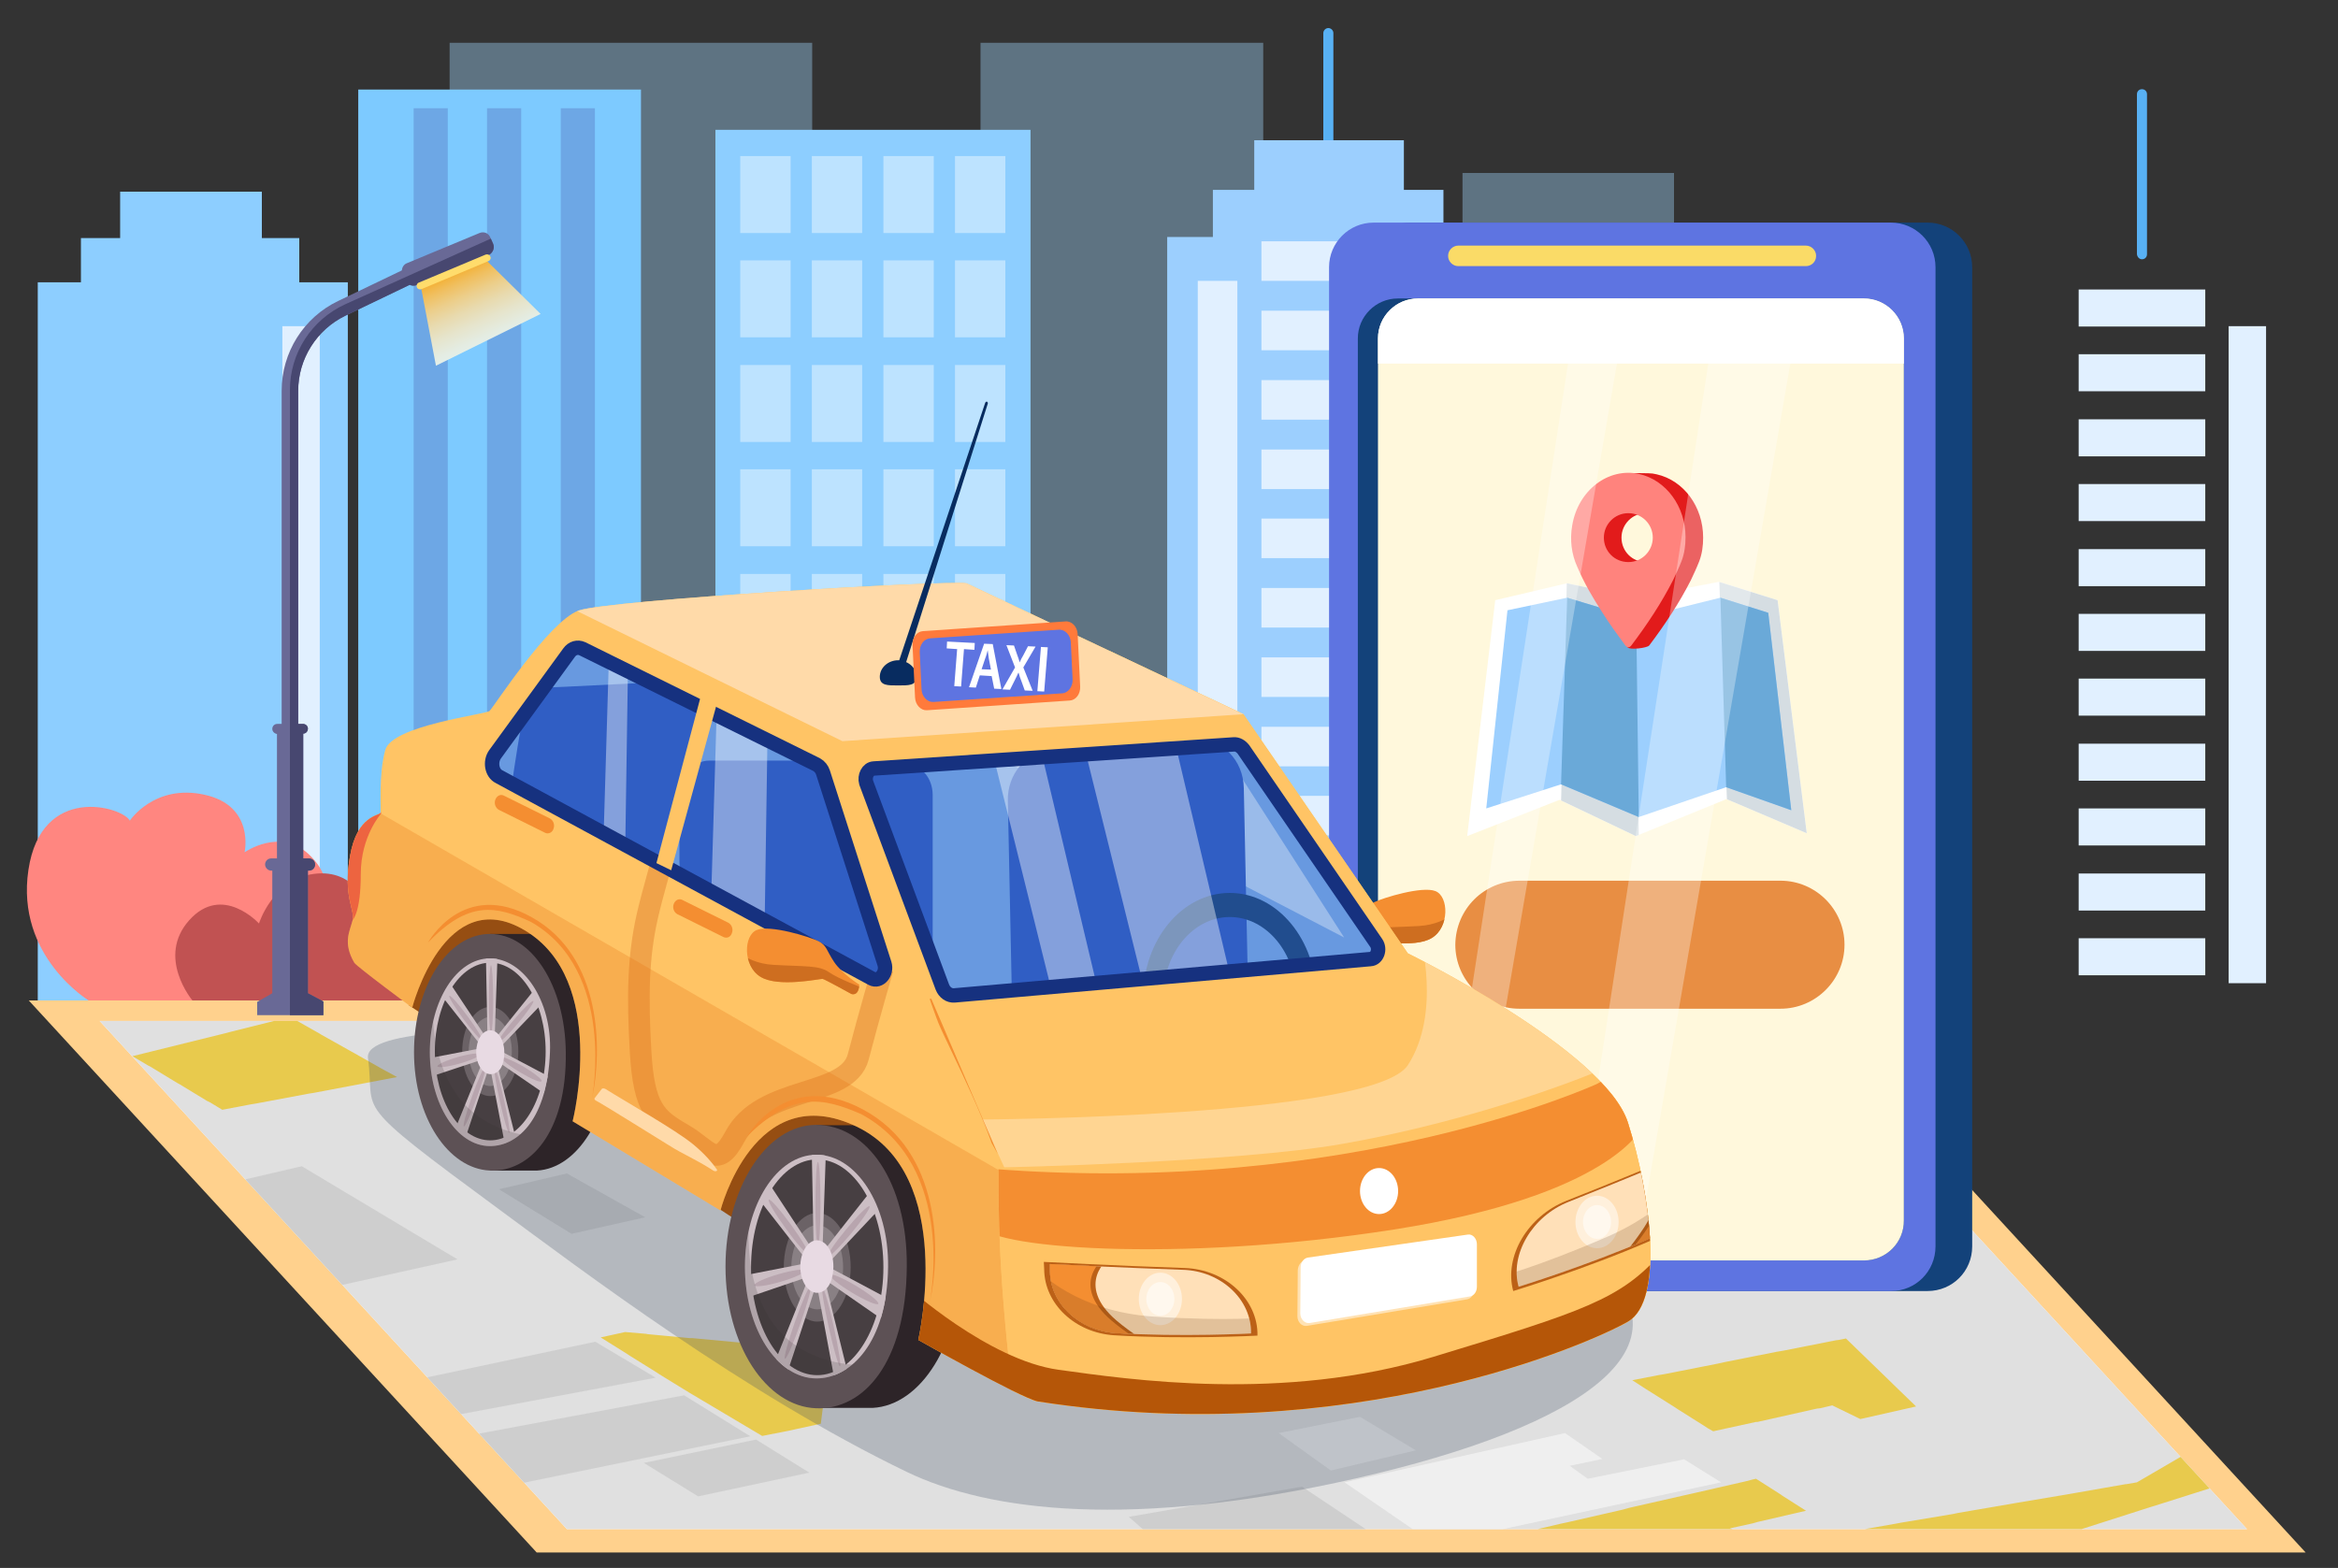
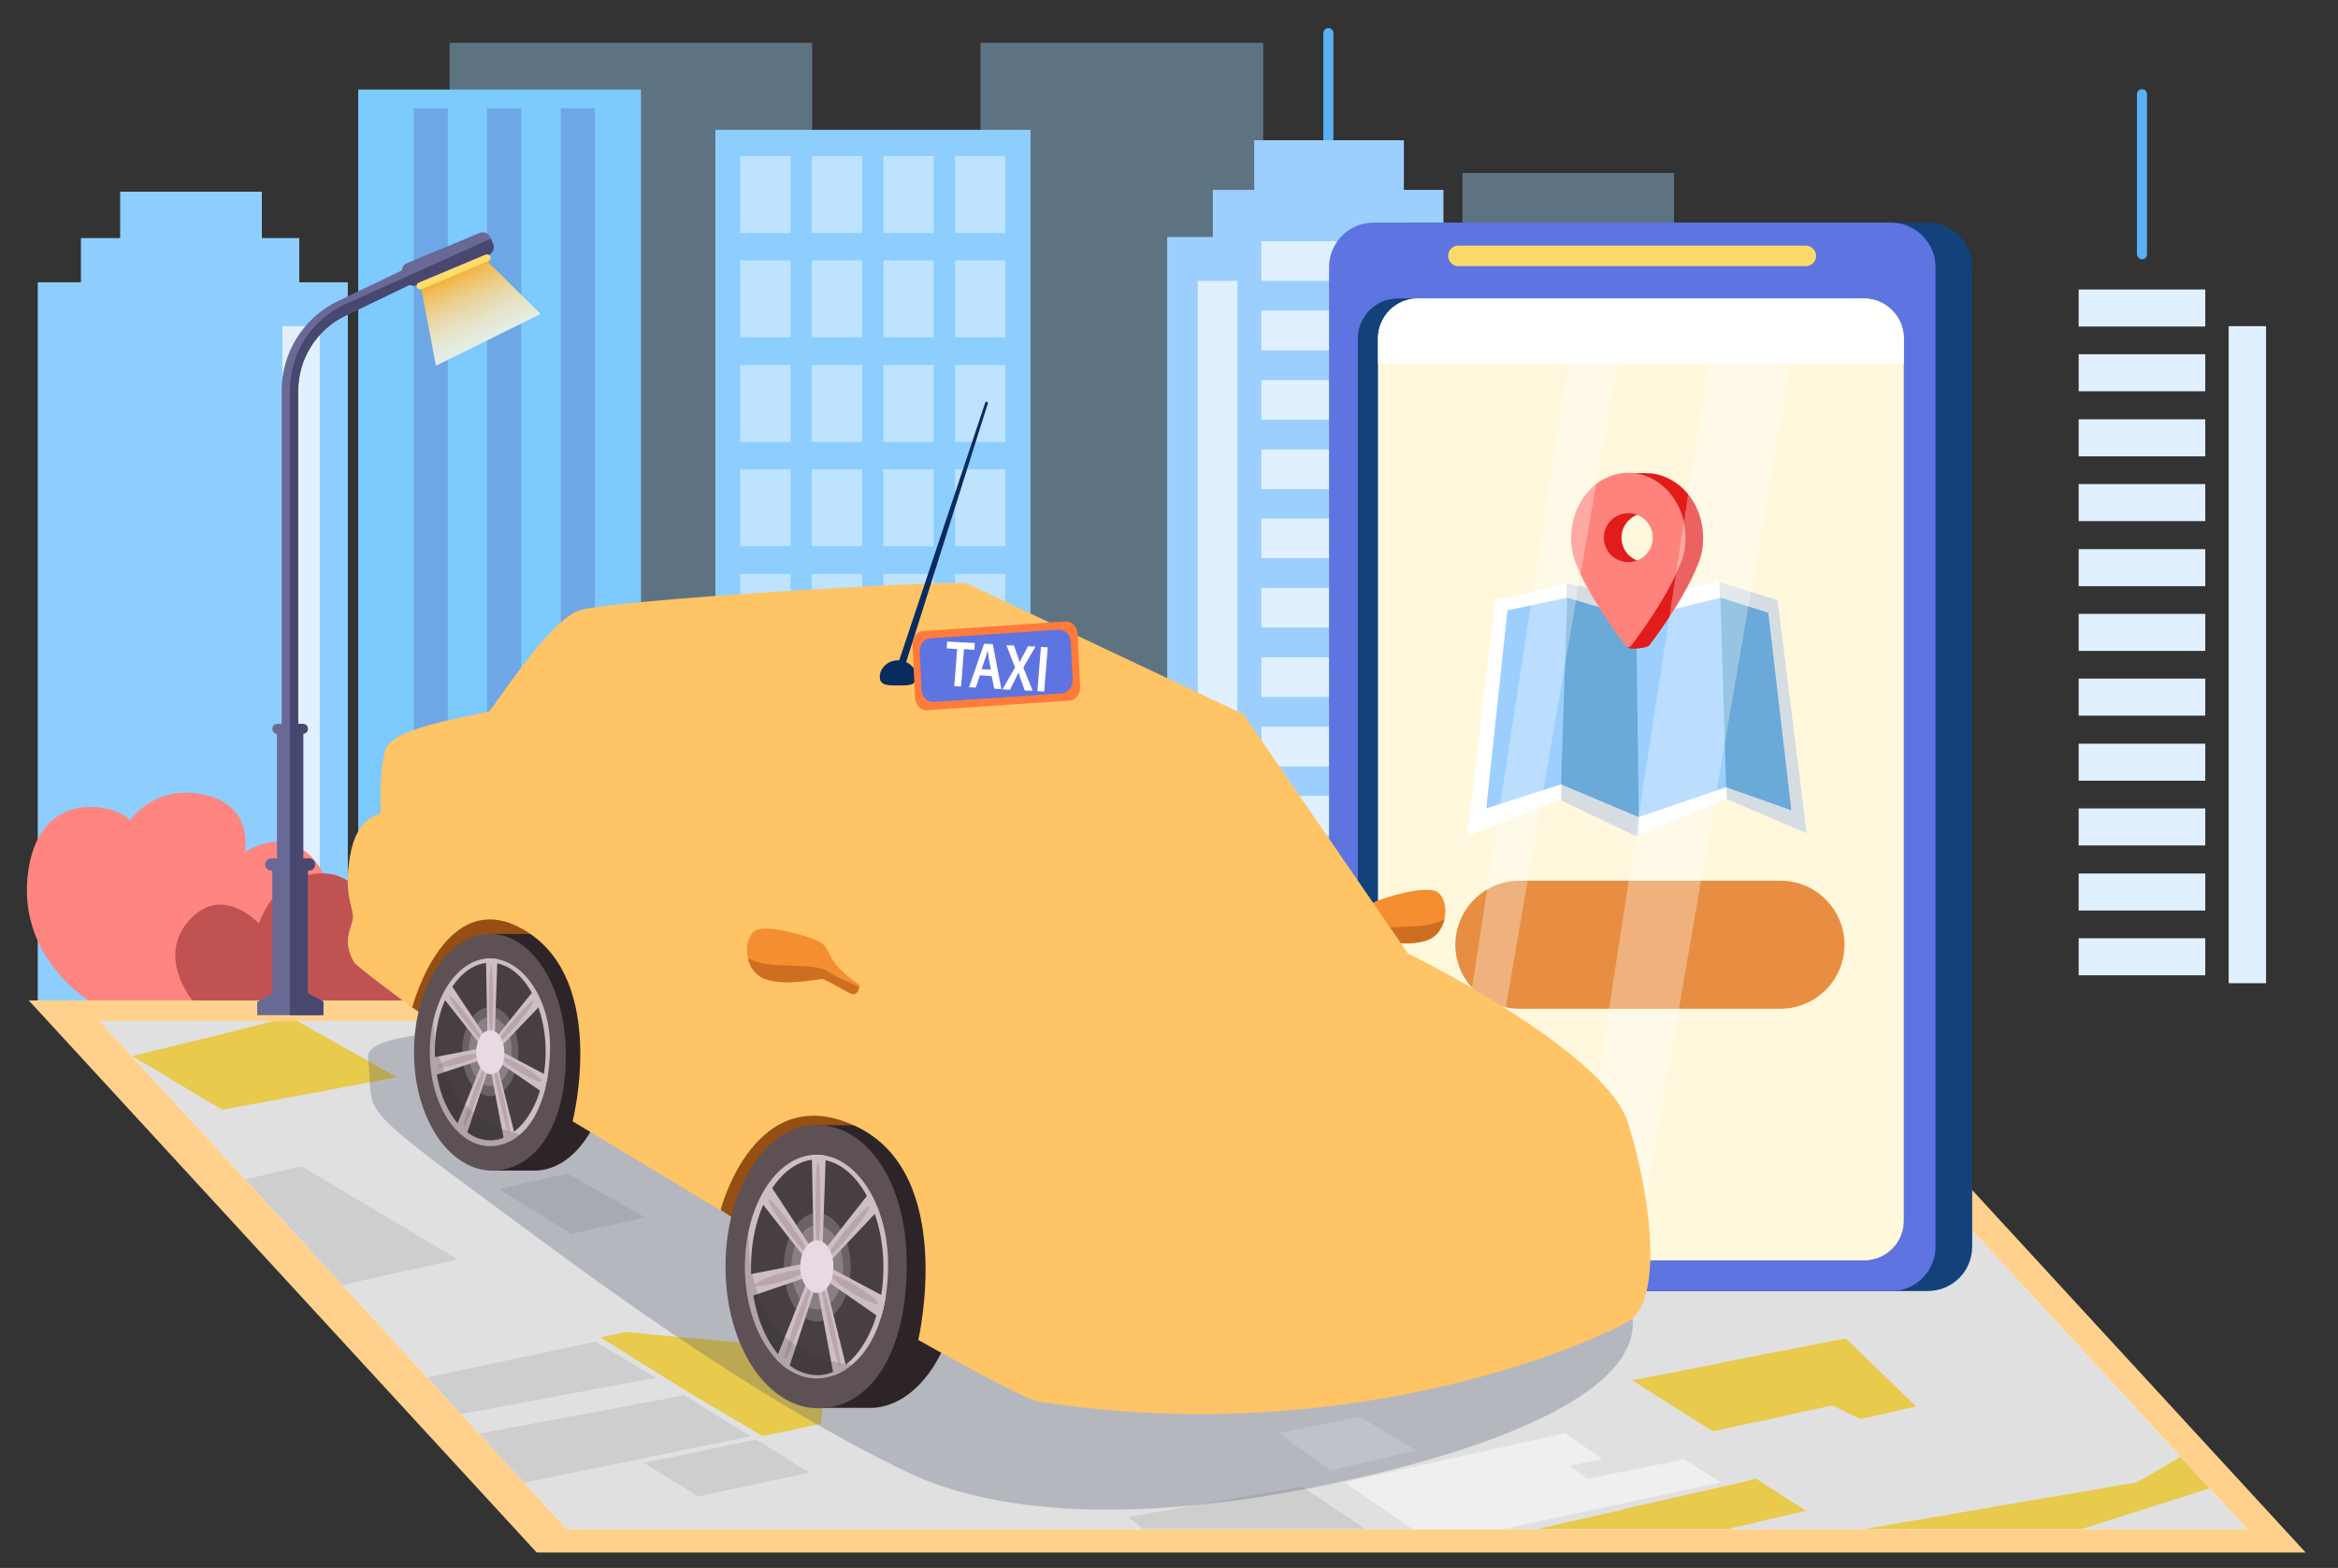
<svg xmlns="http://www.w3.org/2000/svg" xmlns:xlink="http://www.w3.org/1999/xlink" version="1.1" id="Layer_1" x="0px" y="0px" viewBox="0 0 650 436" style="enable-background:new 0 0 650 436;" xml:space="preserve">
  <rect x="0" y="0" width="650" height="436" fill="#333333" stroke="none" />
  <style type="text/css">
	.st0{opacity:0.4;fill:#9FD3F7;enable-background:new    ;}
	.st1{fill:#7DCAFF;}
	.st2{opacity:0.59;}
	.st3{fill:#6290D3;}
	.st4{fill:#8DCEFF;}
	.st5{opacity:0.42;fill:#FFFFFF;enable-background:new    ;}
	.st6{fill:#88C1ED;}
	.st7{fill:#BBD7FF;}
	.st8{fill:#9CCFFE;}
	.st9{fill:#58B1F4;}
	.st10{fill:#E1F0FF;}
	.st11{fill:#FF8680;}
	.st12{fill:#C15252;}
	.st13{fill:#FFD18D;}
	.st14{fill:#FFFFFF;}
	.st15{clip-path:url(#SVGID_2_);}
	.st16{fill:#E0E0E0;}
	.st17{fill:#E8CA4D;}
	.st18{fill:#EFEFEF;}
	.st19{fill:#CECECE;}
	.st20{fill:#13427A;}
	.st21{fill:#5E74E1;}
	.st22{clip-path:url(#SVGID_4_);}
	.st23{fill:#FFF8DC;}
	.st24{clip-path:url(#SVGID_6_);}
	.st25{fill:#E88E43;}
	.st26{clip-path:url(#SVGID_8_);}
	.st27{fill:#D5DDE2;}
	.st28{clip-path:url(#SVGID_10_);}
	.st29{fill:#6AA9D8;}
	.st30{fill:#E21B1B;}
	.st31{fill:#FF837D;}
	.st32{opacity:0.31;fill:#FFFFFF;enable-background:new    ;}
	.st33{fill:#FADB67;}
	.st34{opacity:0.27;fill:#424F66;enable-background:new    ;}
	.st35{fill:#964E12;}
	.st36{fill:#2D2428;}
	.st37{fill:#5D5155;}
	.st38{fill:#CCBEC4;}
	.st39{clip-path:url(#SVGID_12_);}
	.st40{fill:#473F42;}
	.st41{fill:#6B6266;}
	.st42{fill:#898084;}
	.st43{clip-path:url(#SVGID_14_);}
	.st44{opacity:0.47;fill:#A38996;enable-background:new    ;}
	.st45{clip-path:url(#SVGID_16_);}
	.st46{clip-path:url(#SVGID_18_);}
	.st47{clip-path:url(#SVGID_20_);}
	.st48{clip-path:url(#SVGID_22_);}
	.st49{clip-path:url(#SVGID_24_);}
	.st50{clip-path:url(#SVGID_26_);}
	.st51{opacity:0.18;fill:#332D31;enable-background:new    ;}
	.st52{fill:#E8DAE3;}
	.st53{clip-path:url(#SVGID_28_);}
	.st54{clip-path:url(#SVGID_30_);}
	.st55{clip-path:url(#SVGID_32_);}
	.st56{clip-path:url(#SVGID_34_);}
	.st57{clip-path:url(#SVGID_36_);}
	.st58{clip-path:url(#SVGID_38_);}
	.st59{clip-path:url(#SVGID_40_);}
	.st60{clip-path:url(#SVGID_42_);}
	.st61{fill:#F48E31;}
	.st62{clip-path:url(#SVGID_44_);}
	.st63{fill:#CE6E20;}
	.st64{fill:#FFC465;}
	.st65{clip-path:url(#SVGID_46_);}
	.st66{opacity:0.33;fill:none;stroke:#D36113;stroke-width:6;stroke-miterlimit:10;enable-background:new    ;}
	.st67{opacity:0.27;fill:#E57315;enable-background:new    ;}
	.st68{clip-path:url(#SVGID_48_);}
	.st69{fill:#FFDAA9;}
	.st70{clip-path:url(#SVGID_50_);}
	.st71{opacity:0.29;fill:#FFFFFF;enable-background:new    ;}
	.st72{clip-path:url(#SVGID_52_);}
	.st73{opacity:0.51;fill:#FFFFFF;enable-background:new    ;}
	.st74{fill:#BC6117;}
	.st75{clip-path:url(#SVGID_54_);}
	.st76{fill:#FFE0B8;}
	.st77{clip-path:url(#SVGID_56_);}
	.st78{opacity:0.18;fill:#603512;enable-background:new    ;}
	.st79{clip-path:url(#SVGID_58_);}
	.st80{clip-path:url(#SVGID_60_);}
	.st81{fill:#6899E0;}
	.st82{clip-path:url(#SVGID_62_);}
	.st83{opacity:0.33;fill:#FFFFFF;enable-background:new    ;}
	.st84{fill:#305EC4;}
	.st85{fill:#214D8E;}
	.st86{opacity:0.41;fill:#FFFFFF;enable-background:new    ;}
	.st87{fill:none;stroke:#16317F;stroke-width:4;stroke-miterlimit:10;}
	.st88{clip-path:url(#SVGID_64_);}
	.st89{fill:#B55608;}
	.st90{fill:#ED6440;}
	.st91{fill:#082C60;}
	.st92{fill:#FF7A3B;}
	.st93{clip-path:url(#SVGID_66_);}
	.st94{fill:#696996;}
	.st95{clip-path:url(#SVGID_68_);}
	.st96{fill:#474770;}
	.st97{fill:url(#SVGID_69_);}
	.st98{fill:#FFDC6C;}
</style>
  <rect x="125" y="11.9" class="st0" width="100.8" height="256.7" />
  <rect x="272.6" y="11.9" class="st0" width="78.6" height="256.7" />
  <rect x="99.6" y="24.9" class="st1" width="78.6" height="256.7" />
  <rect x="406.6" y="48.1" class="st0" width="58.8" height="231.9" />
  <g class="st2">
    <rect x="155.9" y="30.1" class="st3" width="9.5" height="239.1" />
    <rect x="135.4" y="30.1" class="st3" width="9.5" height="239.1" />
    <rect x="115" y="30.1" class="st3" width="9.5" height="239.1" />
  </g>
  <rect x="198.9" y="36.1" class="st4" width="87.6" height="241.2" />
  <rect x="265.5" y="43.4" class="st5" width="14" height="21.4" />
  <rect x="245.6" y="43.4" class="st5" width="14" height="21.4" />
  <rect x="225.7" y="43.4" class="st5" width="14" height="21.4" />
  <rect x="205.8" y="43.4" class="st5" width="14" height="21.4" />
  <rect x="265.5" y="72.4" class="st5" width="14" height="21.4" />
  <rect x="245.6" y="72.4" class="st5" width="14" height="21.4" />
  <rect x="225.7" y="72.4" class="st5" width="14" height="21.4" />
  <rect x="205.8" y="72.4" class="st5" width="14" height="21.4" />
  <rect x="265.5" y="101.5" class="st5" width="14" height="21.4" />
  <rect x="245.6" y="101.5" class="st5" width="14" height="21.4" />
  <rect x="225.7" y="101.5" class="st5" width="14" height="21.4" />
  <rect x="205.8" y="101.5" class="st5" width="14" height="21.4" />
  <rect x="265.5" y="130.5" class="st5" width="14" height="21.4" />
  <rect x="245.6" y="130.5" class="st5" width="14" height="21.4" />
  <rect x="225.7" y="130.5" class="st5" width="14" height="21.4" />
  <rect x="205.8" y="130.5" class="st5" width="14" height="21.4" />
  <rect x="265.5" y="159.6" class="st5" width="14" height="21.4" />
  <rect x="245.6" y="159.6" class="st5" width="14" height="21.4" />
  <rect x="225.7" y="159.6" class="st5" width="14" height="21.4" />
  <rect x="205.8" y="159.6" class="st5" width="14" height="21.4" />
  <rect x="265.5" y="188.7" class="st5" width="14" height="21.4" />
  <rect x="245.6" y="188.7" class="st5" width="14" height="21.4" />
  <rect x="225.7" y="188.7" class="st5" width="14" height="21.4" />
  <rect x="205.8" y="188.7" class="st5" width="14" height="21.4" />
  <rect x="265.5" y="217.7" class="st5" width="14" height="21.4" />
  <rect x="245.6" y="217.7" class="st5" width="14" height="21.4" />
  <rect x="225.7" y="217.7" class="st5" width="14" height="21.4" />
  <rect x="205.8" y="217.7" class="st5" width="14" height="21.4" />
  <rect x="265.5" y="246.8" class="st5" width="14" height="21.4" />
  <rect x="245.6" y="246.8" class="st5" width="14" height="21.4" />
  <rect x="225.7" y="246.8" class="st5" width="14" height="21.4" />
  <rect x="205.8" y="246.8" class="st5" width="14" height="21.4" />
  <rect x="439.1" y="93.9" class="st6" width="60.8" height="183.5" />
  <rect x="489.3" y="115.3" class="st7" width="2.7" height="154.7" />
  <rect x="480.8" y="115.3" class="st7" width="2.7" height="154.7" />
  <rect x="472.3" y="115.3" class="st7" width="2.7" height="154.7" />
  <rect x="463.8" y="115.3" class="st7" width="2.7" height="154.7" />
  <rect x="455.4" y="115.3" class="st7" width="2.7" height="154.7" />
  <rect x="446.9" y="115.3" class="st7" width="2.7" height="154.7" />
  <path class="st7" d="M502.5,108.9h-65.6c-0.9,0-1.6-0.7-1.6-1.6v-3.3c0-0.9,0.7-1.6,1.6-1.6h65.6c0.9,0,1.6,0.7,1.6,1.6v3.3  C504.1,108.2,503.3,108.9,502.5,108.9z" />
  <path class="st7" d="M502.6,279.1h-65.8c-1.1,0-2-0.9-2-2v-2.5c0-1.1,0.9-2,2-2h65.8c1.1,0,2,0.9,2,2v2.5  C504.6,278.2,503.7,279.1,502.6,279.1z" />
  <path class="st8" d="M492.7,112.3h-46.3c-1.4,0-2.5-1.1-2.5-2.5v-7.9c0-1.4,1.1-2.5,2.5-2.5h46.3c1.4,0,2.5,1.1,2.5,2.5v7.9  C495.3,111.2,494.1,112.3,492.7,112.3z" />
  <path class="st9" d="M369.3,58.2L369.3,58.2c0.8,0,1.4-0.7,1.4-1.4V9.2c0-0.8-0.7-1.4-1.4-1.4l0,0l0,0c-0.8,0-1.4,0.7-1.4,1.4l0,0  v47.5C367.9,57.5,368.5,58.2,369.3,58.2L369.3,58.2z" />
  <polygon class="st8" points="337.2,65.9 337.2,52.8 348.7,52.8 348.7,39 390.3,39 390.3,52.8 401.3,52.8 401.3,65.9 415.5,65.9   415.5,279.2 324.5,279.2 324.5,65.9 " />
  <rect x="350.7" y="67.1" class="st10" width="37.1" height="11" />
  <rect x="350.7" y="86.4" class="st10" width="37.1" height="11" />
  <rect x="350.7" y="105.7" class="st10" width="37.1" height="11" />
  <rect x="350.7" y="125" class="st10" width="37.1" height="11" />
  <rect x="350.7" y="144.2" class="st10" width="37.1" height="11" />
  <rect x="350.7" y="163.5" class="st10" width="37.1" height="11" />
  <rect x="350.7" y="182.8" class="st10" width="37.1" height="11" />
  <rect x="350.7" y="202.1" class="st10" width="37.1" height="11" />
  <rect x="350.7" y="221.3" class="st10" width="37.1" height="11" />
  <rect x="350.7" y="240.6" class="st10" width="37.1" height="11" />
  <rect x="350.7" y="259.9" class="st10" width="37.1" height="11" />
  <rect x="396.3" y="78.1" class="st10" width="11" height="195.1" />
  <rect x="333" y="78.1" class="st10" width="11" height="195.1" />
  <path class="st9" d="M595.5,72.1L595.5,72.1c0.8,0,1.4-0.6,1.4-1.4l0,0V26.2c0-0.8-0.6-1.4-1.4-1.4l0,0h0c-0.8,0-1.4,0.6-1.4,1.4  v44.5C594.2,71.5,594.8,72.1,595.5,72.1z" />
  <polygon class="st4" points="22.5,78.5 22.5,66.2 33.4,66.2 33.4,53.3 72.8,53.3 72.8,66.2 83.2,66.2 83.2,78.5 96.7,78.5   96.7,278.2 10.5,278.2 10.5,78.5 " />
  <rect x="577.9" y="80.5" class="st10" width="35.2" height="10.3" />
  <rect x="577.9" y="98.5" class="st10" width="35.2" height="10.3" />
  <rect x="577.9" y="116.6" class="st10" width="35.2" height="10.3" />
  <rect x="577.9" y="134.6" class="st10" width="35.2" height="10.3" />
  <rect x="577.9" y="152.7" class="st10" width="35.2" height="10.3" />
  <rect x="577.9" y="170.7" class="st10" width="35.2" height="10.3" />
  <rect x="577.9" y="188.7" class="st10" width="35.2" height="10.3" />
  <rect x="577.9" y="206.8" class="st10" width="35.2" height="10.3" />
  <rect x="577.9" y="224.8" class="st10" width="35.2" height="10.3" />
  <rect x="577.9" y="242.9" class="st10" width="35.2" height="10.3" />
  <rect x="577.9" y="260.9" class="st10" width="35.2" height="10.3" />
  <rect x="78.5" y="90.7" class="st10" width="10.4" height="182.7" />
  <rect x="619.6" y="90.7" class="st10" width="10.4" height="182.7" />
  <path class="st11" d="M24.8,278.3c0,0-20.5-12.3-16.9-36.4s26.1-17.6,28.2-13.7c0,0,6.8-10.3,20.8-7.2c14,3.1,11.1,16,11.1,16  s9.9-7,17.9,0.6c8,7.6,3.9,15,3.9,15s10.8-0.1,12.8,9.2c2,9.3-2.8,12.8-2.8,12.8s5.6,2.7,4.5,5.6L24.8,278.3z" />
  <path class="st12" d="M53.5,278.2c0,0-10.1-12-0.9-22.3s19.4,0.9,19.4,0.9s3.8-12.3,15.3-13.8c11.6-1.5,14.9,9.2,14.9,9.2  s2.3-3.2,13.6-0.8c11.2,2.4,12.8,17.6,12.8,17.6s21,0.6,21.8,9.2L53.5,278.2L53.5,278.2z" />
  <polygon class="st13" points="641,431.7 149.2,431.7 8,278.2 499.8,278.2 " />
  <polygon class="st14" points="624.7,425.2 157.6,425.2 27.7,283.9 494.7,283.9 " />
  <g>
    <g>
      <g>
        <defs>
          <polygon id="SVGID_1_" points="624.7,425.2 157.6,425.2 27.7,283.9 494.7,283.9     " />
        </defs>
        <clipPath id="SVGID_2_">
          <use xlink:href="#SVGID_1_" style="overflow:visible;" />
        </clipPath>
        <g class="st15">
          <path class="st16" d="M40.4,228.8l-61.1,185.8c0.5,0.8,0.9,1.4,1.2,1.7c2,1.8,15.3,11.7,29.1,20h627.6l68.3-207.5L40.4,228.8z" />
          <path class="st14" d="M-6.6,355.4l2.7-8.3c0-0.1,0-0.1,0-0.2l-0.9-1.3l-3.5,10.6l1.3-0.5C-6.8,355.6-6.6,355.5-6.6,355.4z" />
          <polygon class="st17" points="510.4,372.7 495.7,375.6 495.7,375.6 493.9,375.9 479.3,378.8 479.3,378.8 477.5,379.2       462.8,382.1 462.8,382.1 461,382.4 453.8,383.8 457.5,386.2 458.3,386.7 465.6,391.3 466.5,391.9 466.5,391.9 473.8,396.5       473.8,396.5 474.7,397.1 474.7,397.1 476.3,398 488.2,395.4 488.6,395.4 505.1,391.7 505.1,391.7 506,391.6 509.4,390.8       517.2,394.6 532.7,391.1 526.4,385 526.4,385 526,384.6 513.2,372.2 511.2,372.6     " />
          <polygon class="st17" points="331.8,324.2 333.5,323.8 333.5,323.8 351.8,320.4 343.1,314.1 342.6,313.8 326.4,317.5       324.6,317.9 319.3,319.1 321.9,320.6 321.9,320.6 322.8,321.1 328.8,324.7     " />
          <path class="st17" d="M428.2,307.2l-14.5,2.7l-1.7,0.3l-14.5,2.7l0,0l-1.7,0.3l-10,1.9l4.8,3.4l0,0l0.8,0.6l7,5l0,0l0.8,0.6      l14.8-2.9l0,0l1.8-0.4l0,0l34.5-6.7l-1.2-0.8l-0.4-0.3l0,0l-3.1-2.2l0,0l0,0l-4-2.8l-0.8-0.6l-3.5-2.5l-7.6,1.4L428.2,307.2z       M449.1,232.9c2.3,1.5,4.7,3.1,7.2,4.8c0.3,0.2,0.5,0.4,0.8,0.5l0,0c4.7,3.1,9.8,6.5,15.3,10.1c0.3,0.2,0.6,0.4,0.9,0.6      c4.8,3.2,9.9,6.6,15.3,10.1c0.3,0.2,0.6,0.4,0.9,0.6c2.4,1.6,4.8,3.2,7.2,4.8c0.1,0.1,0.2,0.2,0.4,0.2c1.2,0.8,2.3,1.6,3.5,2.3      l38.7-8.6l-13.8-9.4l-0.2-0.2l0,0l-16-10.8l0,0l-7.1-4.8l0,0l-0.9-0.6l0,0l-7.1-4.8l-0.1-0.1h-21.2L449.1,232.9z" />
          <polygon class="st17" points="591.2,412.7 591,412.7 576.7,415.2 575,415.5 575,415.5 560.7,417.9 559,418.2 559,418.2       544.4,420.7 543,421 543,421 528.6,423.4 527,423.7 527,423.7 512.8,426.2 511,426.5 496.9,428.9 496.8,428.9 496.7,428.9       480.9,425 487.3,423.6 487.3,423.6 488.7,423.2 502.1,420.1 495.5,415.9 495.1,415.6 488.2,411.2 487.3,411.4 487.3,411.4       485.4,411.9 470.1,415.4 468.3,415.8 468.3,415.8 452.9,419.3 452.9,419.3 451.1,419.8 435.8,423.3 435.8,423.3 433.9,423.7       418.6,427.3 418,427.4 400.2,431.5 399.5,431.7 396.5,432.4 397.9,433.4 397.9,433.4 398.3,433.7 400.4,435.1 409.5,435.1       410.9,435.1 422.8,435.1 424.2,435.1 436.1,435.1 437.5,435.1 449.4,435.1 450.8,435.1 462.7,435.1 464.1,435.1 476,435.1       477.4,435.1 489.3,435.1 490.7,435.1 502.6,435.1 504,435.1 509.2,435.1 519.3,433 519.5,432.9 521.9,432.4 525.9,435.1       529.2,435.1 530.6,435.1 542.5,435.1 543.9,435.1 549,435.1 565.6,429.4 598.1,419 598.1,419 599.1,418.7 617.4,412.9       617.4,412.9 618.9,412.4 636.8,406.7 636.8,406.7 638.9,406 638.9,406 640.5,405.5 641.1,403.7 641.2,403.4 641.2,403.4       637.7,401.7 629.8,401.7 628.4,401.7 616.5,401.7 615.1,401.7 612.1,401.7 594.1,412.2     " />
          <polygon class="st17" points="220.6,371.3 205.4,373.3 192.5,372.1 191.8,372.1 180.1,371 179.6,370.9 173.8,370.4 167,371.9       174.2,376.4 174.2,376.4 175.1,377 175.1,377 182.5,381.6 183.4,382.2 183.4,382.2 189.9,386.2 190.9,386.8 191.7,387.3       211.9,399.3 220,397.7 220,397.7 221.3,397.4 228.2,395.9 228.8,391.2 239.7,389.1 241.3,384.5 249,383 249.1,383 255.4,381.8       252.2,379.8 252.2,379.8 251.4,379.2 244.1,374.5 244.1,374.5 243.2,374 235.9,369.3 235.9,369.3 235.7,369.2 220.7,371.2           " />
          <polygon class="st17" points="510.7,236.4 511.5,236.9 518.8,241.9 519.6,242.4 519.6,242.4 527.2,247.6 527.6,247.8       534.7,252.7 535.6,253.3 542.2,257.7 543.7,257.4 545.1,257.1 560.3,253.7 561.5,253.4 577.3,249.9 577.3,249.9 579.1,249.5       586.9,247.8 582.7,245 582.3,244.8 567,234.7 566.6,234.4 558.1,228.8 558.1,228.8 556.3,227.6 547.3,227.6 545.9,227.6       534,227.6 532.6,227.6 520.7,227.6 519.3,227.6 507.4,227.6 506,227.6 497.9,227.6     " />
          <polygon class="st17" points="64.6,286.8 64.6,286.8 62.7,287.3 36.8,293.7 41.2,296.3 41.8,296.6 49.2,301.1 50.1,301.6       57.5,306.1 58.5,306.6 61.8,308.6 69.7,307.1 71.5,306.8 71.5,306.8 85.9,304.1 85.9,304.1 87.2,303.9 110.4,299.5 106.9,297.6       106,297.1 98.4,292.8 97.5,292.3 89.3,287.7 89,287.5 89,287.5 81.4,283.2 80.7,282.8 80.2,282.9     " />
          <polygon class="st17" points="567.6,234.1 574.8,238.8 574.8,238.8 575.7,239.4 582.9,244.2 583.7,244.8 591.4,249.9       591.8,250.2 591.8,250.2 599,255 599,255 599.6,255.4 615.4,265.9 615.9,266.3 623.9,271.6 624,271.7 631.2,276.5 632,277       639.8,282.2 654.9,279.4 655.4,279.3 683.8,273.9 688.3,260.3 689,258.1 695,239.8 695.6,237.9 695.6,237.9 695.5,237.8       688.2,233.2 688.2,233.2 687.5,232.8 679.9,228 679.3,227.6 678.9,227.6 667,227.6 665.6,227.6 653.7,227.6 652.3,227.6       640.4,227.6 639,227.6 627.1,227.6 625.7,227.6 613.8,227.6 612.4,227.6 600.5,227.6 599.1,227.6 587.2,227.6 585.8,227.6       573.9,227.6 572.5,227.6 558,227.6 567.4,233.9     " />
          <polygon class="st18" points="200.5,227.6 179.8,233.1 191,238.8 239.5,227.6     " />
          <polygon class="st18" points="223.3,327.6 204.5,316.8 233.2,310.1 245.3,316.8 241.7,322.6     " />
          <polygon class="st18" points="236,335 227.4,330.4 246.1,326.3 252.8,331.6     " />
          <polygon class="st18" points="521.6,358.2 491.7,334.3 564.9,319.8 585.3,336.5 563.8,339.9 565.6,343.2 559,344.4 556.1,340.6       544.6,343.2 545.4,353.7     " />
          <polygon class="st18" points="398.7,429.3 373.8,412.2 435.1,398.5 445.5,405.7 436.4,407.6 441.4,411.2 468.2,405.8       478.5,412.2     " />
          <polygon class="st18" points="370,408.9 355.5,398.5 378.1,394 393.6,403.3     " />
          <polygon class="st18" points="360.3,375.4 353.8,371.4 375.5,367.1 380.7,371.9     " />
          <polygon class="st18" points="65,268.5 41.7,254.2 64.4,248.8 82.9,259.2 78.2,265.7     " />
          <path class="st19" d="M331.7,248.5l14.1,6.4l-35.2,9.6l0,0l0,0l-56.5,15.4l-14-8.3L331.7,248.5z M394.5,435.1      c-11.9-7.9-23-15.4-32.5-21.7l-48.2,8.4l15.3,13.3L394.5,435.1L394.5,435.1z M522.9,281.9c-7.2-4.8-14.2-9.5-20.9-13.8l38.6-8.6      l22.2,15.1L522.9,281.9z" />
          <polygon class="st19" points="179.4,338.5 158.9,343.1 138.7,330.7 157.6,326.3     " />
          <polygon class="st19" points="225,409.5 194.1,416.1 179,406.8 210.2,400.3     " />
          <polygon class="st19" points="190.2,388 208.6,399.4 144.7,412.5 126,400     " />
          <polygon class="st19" points="83.9,324.3 127.2,350.2 70.8,362.7 70.3,362.4 31.9,336.4     " />
          <polygon class="st19" points="122.9,400.5 141.7,413.2 103.6,421 82.5,408.1     " />
          <polygon class="st19" points="669.3,317.9 641.8,324.9 651.7,331.5 666,328.1     " />
          <path class="st19" d="M441.6,265.2c-5-3.2-10-6.5-14.8-9.7l36.4-8c4.7,3.1,9.7,6.4,14.8,9.8L441.6,265.2z M416.5,248.8      c-3.4-2.3-6.6-4.4-9.5-6.3l36.1-8.1c2.8,1.9,5.9,3.9,9.1,6L416.5,248.8z" />
          <polygon class="st19" points="297.6,227.6 330.9,246 388.3,231.6 383.4,227.6     " />
          <polygon class="st19" points="665.5,329.6 653.2,332.5 662.5,338.7     " />
          <polygon class="st19" points="165.5,373.1 182.3,383.1 118.7,395 105.1,385.9     " />
          <path class="st19" d="M624.7,425.2" />
        </g>
      </g>
    </g>
  </g>
  <path class="st20" d="M535.9,359H392.1c-6.8,0-12.4-5.5-12.4-12.4V74.3c0-6.8,5.5-12.4,12.4-12.4l0,0h143.8  c6.8,0,12.4,5.5,12.4,12.4l0,0v272.3C548.3,353.5,542.8,359,535.9,359L535.9,359z" />
  <path class="st21" d="M525.8,359H381.9c-6.8,0-12.4-5.5-12.4-12.4V74.3c0-6.8,5.5-12.4,12.4-12.4h143.8c6.8,0,12.4,5.5,12.4,12.4  v272.3C538.1,353.5,532.6,359,525.8,359z" />
  <path class="st20" d="M518.2,350.5H388.6c-6.1,0-11.1-5-11.1-11.1V94.1c0-6.1,5-11.1,11.1-11.1h129.6c6.1,0,11.1,5,11.1,11.1v245.2  C529.4,345.5,524.4,350.5,518.2,350.5z" />
  <g>
    <g>
      <g>
        <defs>
          <path id="SVGID_3_" d="M518.2,350.5H388.6c-6.1,0-11.1-5-11.1-11.1V94.1c0-6.1,5-11.1,11.1-11.1h129.6c6.1,0,11.1,5,11.1,11.1      v245.2C529.4,345.5,524.4,350.5,518.2,350.5z" />
        </defs>
        <clipPath id="SVGID_4_">
          <use xlink:href="#SVGID_3_" style="overflow:visible;" />
        </clipPath>
        <g class="st22">
          <path class="st23" d="M523.8,350.5H394.2c-6.1,0-11.1-5-11.1-11.1l0,0V94.1c0-6.1,5-11.1,11.1-11.1l0,0h129.6      c6.1,0,11.1,5,11.1,11.1v245.2C535,345.5,530,350.5,523.8,350.5z" />
          <g>
            <g>
              <g>
                <defs>
                  <path id="SVGID_5_" d="M523.8,350.5H394.2c-6.1,0-11.1-5-11.1-11.1l0,0V94.1c0-6.1,5-11.1,11.1-11.1l0,0h129.6          c6.1,0,11.1,5,11.1,11.1v245.2C535,345.5,530,350.5,523.8,350.5z" />
                </defs>
                <clipPath id="SVGID_6_">
                  <use xlink:href="#SVGID_5_" style="overflow:visible;" />
                </clipPath>
                <g class="st24">
                  <rect x="367.7" y="68.3" class="st14" width="175.8" height="32.8" />
                  <path class="st25" d="M422.5,244.9H495c9.8,0,17.8,8,17.8,17.8l0,0c0,9.8-8,17.8-17.8,17.8h-72.6c-9.8,0-17.8-8-17.8-17.8          l0,0C404.7,252.8,412.6,244.9,422.5,244.9z" />
                  <path class="st25" d="M523.8-350.8" />
                  <polygon class="st14" points="415.7,166.9 435.6,162.2 454.9,166.2 477.9,161.8 494.2,166.9 502.3,231.7 480,222.2           454.8,232.5 433.6,222.4 407.9,232.5         " />
                  <g>
                    <g>
                      <g>
                        <defs>
                          <polygon id="SVGID_7_" points="415.7,166.9 435.6,162.2 454.9,166.2 477.9,161.8 494.2,166.9 502.3,231.7 480,222.2               454.8,232.5 433.6,222.4 407.9,232.5             " />
                        </defs>
                        <clipPath id="SVGID_8_">
                          <use xlink:href="#SVGID_7_" style="overflow:visible;" />
                        </clipPath>
                        <g class="st26">
                          <polygon class="st27" points="436.4,154.6 435.6,162.2 434,222.9 437.7,232.5 454.8,236.2 455.6,232.5 454.9,166.2               453,161.8             " />
                          <path class="st27" d="M479.6,158.9l-1.6,2.9l2.1,60.4c0,0,4.4,6.9,9.9,8.3s15.4,2,15.4,2s2.5-12.5-0.4-36.3              c-2.9-23.8-4.3-35.1-4.3-35.1L479.6,158.9z" />
                        </g>
                      </g>
                    </g>
                  </g>
                  <polygon class="st8" points="419.1,169.7 413.2,224.8 434,218.1 455.6,227.2 479.9,218.9 498,225.3 491.6,170.4           478.3,166.2 454.9,172 435.7,166.2         " />
                  <g>
                    <g>
                      <g>
                        <defs>
                          <polygon id="SVGID_9_" points="419.1,169.7 413.2,224.8 434,218.1 455.6,227.2 479.9,218.9 498,225.3 491.6,170.4               478.3,166.2 454.9,172 435.7,166.2             " />
                        </defs>
                        <clipPath id="SVGID_10_">
                          <use xlink:href="#SVGID_9_" style="overflow:visible;" />
                        </clipPath>
                        <g class="st28">
                          <polygon class="st29" points="436.9,160.6 435.7,166.2 434,218.1 433.7,227.2 451.1,232.5 455.6,227.2 454.9,172               454.8,165.1             " />
                          <polygon class="st29" points="481.3,162.3 478.3,166.2 479.9,218.9 478.1,234.1 504.6,237.5 496.8,166.2                           " />
                        </g>
                      </g>
                    </g>
                  </g>
                  <path class="st30" d="M443.4,157.6c1.9,4.5,4.3,8.6,6.9,12.6c2,3.2,0,6.8,2.2,9.8c0.6,0.8,5.4,0.2,6-0.5          c4.3-5.7,8.3-11.7,11.6-18.2c0.8-1.7,1.6-3.4,2.3-5.2c0.8-2.1,1.1-4.3,1.1-6.6c0-8.6-5.4-15.9-12.9-17.6          c-0.8-0.2-1.5-0.3-2.3-0.3c-0.5,0-4.4-0.1-4.9,0c-7.2,0.4-10.1,6.4-11.4,14.7C441.3,150.1,441.8,154.1,443.4,157.6z           M450.8,149.5c0-3.7,3-6.8,6.8-6.8c3.7,0,6.8,3,6.8,6.8c0,3.7-3,6.8-6.8,6.8l0,0C453.8,156.3,450.8,153.3,450.8,149.5z" />
                  <path class="st31" d="M438.5,157.6c1.9,4.5,4.3,8.6,6.9,12.6c2,3.2,4.2,6.2,6.4,9.2c0.6,0.8,1.2,0.8,1.8,0          c4.3-5.7,8.3-11.7,11.6-18.2c0.8-1.7,1.6-3.4,2.3-5.2c0.8-2.1,1.1-4.3,1.1-6.6c0-8.6-5.4-15.9-12.9-17.6          c-8.6-1.9-17,4.6-18.6,14.3C436.4,150.1,436.9,154.1,438.5,157.6z M445.9,149.5c0-3.7,3-6.8,6.8-6.8c3.7,0,6.8,3,6.8,6.8          c0,3.7-3,6.8-6.8,6.8l0,0C448.9,156.3,445.9,153.3,445.9,149.5z" />
                  <polyline class="st32" points="440.1,74 395.3,365.3 403.7,366.6 454.7,71.2 440.1,74         " />
                  <polyline class="st32" points="479.1,74 434.3,365.3 451.9,366.6 502.9,71.2 479.1,74         " />
                </g>
              </g>
            </g>
          </g>
        </g>
      </g>
    </g>
  </g>
  <path class="st33" d="M502.1,74h-96.7c-1.5,0-2.8-1.3-2.8-2.8v-0.1c0-1.5,1.3-2.8,2.8-2.8h96.7c1.5,0,2.8,1.3,2.8,2.8v0.1  C504.9,72.8,503.6,74,502.1,74L502.1,74z" />
  <path class="st34" d="M282.8,289.5c-36.5,2.2-182.6-11.4-180.5,4.7c2.2,16.1-5.9,10.9,36.6,42.2c22.7,16.7,68,51.1,113.2,72.9  c23,11.1,62.9,15.9,124.9,1.8s99.7-37.5,61.7-64.4S351.2,285.3,282.8,289.5z" />
  <path class="st35" d="M121.9,253.4l-8.3,26.1l143.4,94.1l8.7-1.3c0,0,10.3-12.9-3.9-47.9C247.5,289.4,138.5,235.1,121.9,253.4z" />
  <path class="st36" d="M242.6,312.9L242.6,312.9l-15.6,0v7.4c-6.3,7.1-10.5,18.8-10.5,31.9c0,13.2,4.1,24.8,10.5,31.9v7.4h15.6v0  c13.5-0.7,24.3-18.1,24.3-39.3S256,313.6,242.6,312.9z" />
  <path class="st37" d="M252.1,352.2c-0.2,26.9-12.1,39.9-25.2,39.4c-13.9-0.5-25.2-17.6-25.2-39.4c0-21.7,11.3-39.4,25.2-39.4  C240.9,312.8,252.3,328.6,252.1,352.2z" />
  <path class="st38" d="M246.9,352.2c-0.2,21.3-10.5,31.1-19.9,31.1c-11,0-19.9-13.9-19.9-31.1c0-17.2,8.9-31.1,19.9-31.1  C238,321.1,247.1,335,246.9,352.2z" />
  <g>
    <g>
      <g>
        <defs>
          <path id="SVGID_11_" d="M246.9,352.2c-0.2,21.3-10.5,31.1-19.9,31.1c-11,0-19.9-13.9-19.9-31.1c0-17.2,8.9-31.1,19.9-31.1      C238,321.1,247.1,335,246.9,352.2z" />
        </defs>
        <clipPath id="SVGID_12_">
          <use xlink:href="#SVGID_11_" style="overflow:visible;" />
        </clipPath>
        <g class="st39">
          <ellipse class="st40" cx="227.2" cy="352.4" rx="18.4" ry="30" />
          <ellipse class="st41" cx="227.2" cy="352.4" rx="9.3" ry="15.1" />
          <ellipse class="st42" cx="227.2" cy="352.4" rx="7.2" ry="11.7" />
          <path class="st38" d="M225.7,320.6c0,0.5,0.6,31.8,0.6,31.8h2.2l1.1-31.8H225.7z" />
          <g>
            <g>
              <g>
                <defs>
                  <path id="SVGID_13_" d="M225.7,320.6c0,0.5,0.6,31.8,0.6,31.8h2.2l1.1-31.8H225.7z" />
                </defs>
                <clipPath id="SVGID_14_">
                  <use xlink:href="#SVGID_13_" style="overflow:visible;" />
                </clipPath>
                <g class="st43">
                  <ellipse class="st44" cx="227.4" cy="334.7" rx="0.7" ry="11.6" />
                </g>
              </g>
            </g>
          </g>
          <path class="st38" d="M211.4,334c0.2,0.3,15.4,19.7,15.4,19.7l1.4-2.7l-14.3-21.8L211.4,334z" />
          <g>
            <g>
              <g>
                <defs>
                  <path id="SVGID_15_" d="M211.4,334c0.2,0.3,15.4,19.7,15.4,19.7l1.4-2.7l-14.3-21.8L211.4,334z" />
                </defs>
                <clipPath id="SVGID_16_">
                  <use xlink:href="#SVGID_15_" style="overflow:visible;" />
                </clipPath>
                <g class="st45">
                  <ellipse transform="matrix(0.81 -0.587 0.587 0.81 -158.431 193.532)" class="st44" cx="219.1" cy="341" rx="0.9" ry="9.3" />
                </g>
              </g>
            </g>
          </g>
          <path class="st38" d="M208.4,360.6c0.3-0.1,19.1-6.5,19.1-6.5l-0.4-3.4l-19.4,3.8L208.4,360.6z" />
          <g>
            <g>
              <g>
                <defs>
                  <path id="SVGID_17_" d="M208.4,360.6c0.3-0.1,19.1-6.5,19.1-6.5l-0.4-3.4l-19.4,3.8L208.4,360.6z" />
                </defs>
                <clipPath id="SVGID_18_">
                  <use xlink:href="#SVGID_17_" style="overflow:visible;" />
                </clipPath>
                <g class="st46">
                  <ellipse transform="matrix(0.96 -0.28 0.28 0.96 -90.814 74.864)" class="st44" cx="216.7" cy="355.4" rx="7.3" ry="1.1" />
                </g>
              </g>
            </g>
          </g>
          <path class="st38" d="M219,381.3c0.2-0.4,9.2-28,9.2-28l-1.9-1.7l-10.7,26.7L219,381.3z" />
          <g>
            <g>
              <g>
                <defs>
                  <path id="SVGID_19_" d="M219,381.3c0.2-0.4,9.2-28,9.2-28l-1.9-1.7l-10.7,26.7L219,381.3z" />
                </defs>
                <clipPath id="SVGID_20_">
                  <use xlink:href="#SVGID_19_" style="overflow:visible;" />
                </clipPath>
                <g class="st47">
                  <ellipse transform="matrix(0.332 -0.943 0.943 0.332 -198.619 454.903)" class="st44" cx="221.9" cy="367.7" rx="10.7" ry="0.8" />
                </g>
              </g>
            </g>
          </g>
          <path class="st38" d="M235.6,381.4c-0.1-0.5-7.3-29.5-7.3-29.5l-2,1.2l5.7,30.5L235.6,381.4z" />
          <g>
            <g>
              <g>
                <defs>
                  <path id="SVGID_21_" d="M235.6,381.4c-0.1-0.5-7.3-29.5-7.3-29.5l-2,1.2l5.7,30.5L235.6,381.4z" />
                </defs>
                <clipPath id="SVGID_22_">
                  <use xlink:href="#SVGID_21_" style="overflow:visible;" />
                </clipPath>
                <g class="st48">
                  <ellipse transform="matrix(0.976 -0.217 0.217 0.976 -74.551 58.902)" class="st44" cx="231.1" cy="369.1" rx="0.7" ry="11.2" />
                </g>
              </g>
            </g>
          </g>
          <path class="st38" d="M246.3,360.8c-0.3-0.2-18.6-9.9-18.6-9.9l-0.7,3.3l18,12.5L246.3,360.8z" />
          <g>
            <g>
              <g>
                <defs>
                  <path id="SVGID_23_" d="M246.3,360.8c-0.3-0.2-18.6-9.9-18.6-9.9l-0.7,3.3l18,12.5L246.3,360.8z" />
                </defs>
                <clipPath id="SVGID_24_">
                  <use xlink:href="#SVGID_23_" style="overflow:visible;" />
                </clipPath>
                <g class="st49">
                  <ellipse transform="matrix(0.515 -0.857 0.857 0.515 -192.098 377.54)" class="st44" cx="237.6" cy="358.5" rx="1.1" ry="7.8" />
                </g>
              </g>
            </g>
          </g>
          <path class="st38" d="M241.7,331.7c-0.3,0.3-15.4,19.6-15.4,19.6l1.3,2.8l16.4-17.4L241.7,331.7z" />
          <g>
            <g>
              <g>
                <defs>
                  <path id="SVGID_25_" d="M241.7,331.7c-0.3,0.3-15.4,19.6-15.4,19.6l1.3,2.8l16.4-17.4L241.7,331.7z" />
                </defs>
                <clipPath id="SVGID_26_">
                  <use xlink:href="#SVGID_25_" style="overflow:visible;" />
                </clipPath>
                <g class="st50">
                  <ellipse transform="matrix(0.639 -0.77 0.77 0.639 -178.203 305.127)" class="st44" cx="235.7" cy="342.3" rx="9" ry="0.9" />
                </g>
              </g>
            </g>
          </g>
          <ellipse class="st14" cx="227.2" cy="352.4" rx="4" ry="6.5" />
          <path class="st51" d="M209,333c0,0-4.1,19.4,5.1,33.8c9.2,14.3,27.6,12.8,27.6,12.8l-21.3,12.1l-20.4-15.2l-3.1-17.3L209,333z" />
        </g>
      </g>
    </g>
  </g>
  <path class="st52" d="M231.7,352.2c-0.1,5-2.2,7.3-4.6,7.3c-2.6-0.1-4.6-3.3-4.6-7.3s2.1-7.3,4.6-7.3  C229.6,344.9,231.7,347.9,231.7,352.2z" />
  <path class="st36" d="M149.3,259.7L149.3,259.7l-13,0v6.2c-5.3,6-8.8,15.7-8.8,26.7c0,11,3.5,20.8,8.8,26.7v6.2h13v0  c11.3-0.6,20.3-15.1,20.3-32.9S160.6,260.3,149.3,259.7z" />
  <path class="st37" d="M157.3,292.6c0.3,22.5-10.1,33.4-21.1,32.9c-11.6-0.5-21.1-14.8-21.1-32.9c0-18.2,9.4-32.9,21.1-32.9  S157.1,274.2,157.3,292.6z" />
  <path class="st38" d="M152.9,292.6c-0.7,18.2-8.6,26.1-16.7,26.1c-9.2,0-16.7-11.7-16.7-26.1c0-14.4,7.5-26.1,16.7-26.1  S153.5,278.2,152.9,292.6z" />
  <g>
    <g>
      <g>
        <defs>
          <path id="SVGID_27_" d="M152.9,292.6c-0.7,18.2-8.6,26.1-16.7,26.1c-9.2,0-16.7-11.7-16.7-26.1c0-14.4,7.5-26.1,16.7-26.1      S153.5,278.2,152.9,292.6z" />
        </defs>
        <clipPath id="SVGID_28_">
          <use xlink:href="#SVGID_27_" style="overflow:visible;" />
        </clipPath>
        <g class="st53">
          <ellipse class="st40" cx="136.3" cy="292.4" rx="15.4" ry="24.7" />
          <ellipse class="st41" cx="136.3" cy="292.4" rx="7.8" ry="12.4" />
          <ellipse class="st42" cx="136.3" cy="292.4" rx="6" ry="9.6" />
          <path class="st38" d="M135.1,266.3c0,0.4,0.5,26.1,0.5,26.1h1.8l0.9-26.1H135.1z" />
          <g>
            <g>
              <g>
                <defs>
                  <path id="SVGID_29_" d="M135.1,266.3c0,0.4,0.5,26.1,0.5,26.1h1.8l0.9-26.1H135.1z" />
                </defs>
                <clipPath id="SVGID_30_">
                  <use xlink:href="#SVGID_29_" style="overflow:visible;" />
                </clipPath>
                <g class="st54">
                  <path class="st44" d="M137.1,277.9c0,5.3-0.3,9.5-0.6,9.5s-0.6-4.3-0.6-9.5s0.3-9.5,0.6-9.5S137.1,272.6,137.1,277.9z" />
                </g>
              </g>
            </g>
          </g>
          <path class="st38" d="M123.1,277.3c0.2,0.3,12.8,16.2,12.8,16.2l1.1-2.2l-11.9-17.9L123.1,277.3z" />
          <g>
            <g>
              <g>
                <defs>
                  <path id="SVGID_31_" d="M123.1,277.3c0.2,0.3,12.8,16.2,12.8,16.2l1.1-2.2l-11.9-17.9L123.1,277.3z" />
                </defs>
                <clipPath id="SVGID_32_">
                  <use xlink:href="#SVGID_31_" style="overflow:visible;" />
                </clipPath>
                <g class="st55">
                  <ellipse transform="matrix(0.805 -0.593 0.593 0.805 -142.625 132.001)" class="st44" cx="129.5" cy="283" rx="0.7" ry="7.6" />
                </g>
              </g>
            </g>
          </g>
          <path class="st38" d="M120.6,299.1c0.3-0.1,16-5.3,16-5.3l-0.3-2.8l-16.2,3.1L120.6,299.1z" />
          <g>
            <g>
              <g>
                <defs>
                  <path id="SVGID_33_" d="M120.6,299.1c0.3-0.1,16-5.3,16-5.3l-0.3-2.8l-16.2,3.1L120.6,299.1z" />
                </defs>
                <clipPath id="SVGID_34_">
                  <use xlink:href="#SVGID_33_" style="overflow:visible;" />
                </clipPath>
                <g class="st56">
                  <path class="st44" d="M127.4,293.9c3.2-0.9,5.9-1.2,6-0.7c0.1,0.5-2.5,1.7-5.8,2.6c-3.2,0.9-5.9,1.2-6,0.7          C121.6,296,124.2,294.8,127.4,293.9z" />
                </g>
              </g>
            </g>
          </g>
          <path class="st38" d="M129.5,316.1c0.1-0.4,7.7-23,7.7-23l-1.6-1.4l-8.9,21.9L129.5,316.1z" />
          <g>
            <g>
              <g>
                <defs>
                  <path id="SVGID_35_" d="M129.5,316.1c0.1-0.4,7.7-23,7.7-23l-1.6-1.4l-8.9,21.9L129.5,316.1z" />
                </defs>
                <clipPath id="SVGID_36_">
                  <use xlink:href="#SVGID_35_" style="overflow:visible;" />
                </clipPath>
                <g class="st57">
                  <ellipse transform="matrix(0.337 -0.942 0.942 0.337 -199.696 326.343)" class="st44" cx="131.8" cy="304.9" rx="8.8" ry="0.7" />
                </g>
              </g>
            </g>
          </g>
          <path class="st38" d="M143.3,316.2c-0.1-0.4-6.1-24.3-6.1-24.3l-1.7,1l4.8,25L143.3,316.2z" />
          <g>
            <g>
              <g>
                <defs>
                  <path id="SVGID_37_" d="M143.3,316.2c-0.1-0.4-6.1-24.3-6.1-24.3l-1.7,1l4.8,25L143.3,316.2z" />
                </defs>
                <clipPath id="SVGID_38_">
                  <use xlink:href="#SVGID_37_" style="overflow:visible;" />
                </clipPath>
                <g class="st58">
                  <path class="st44" d="M139,306.4c-1.1-4.9-1.8-9.1-1.5-9.3c0.3-0.2,1.5,3.7,2.6,8.6c1.1,4.9,1.8,9.1,1.5,9.3          C141.2,315.2,140.1,311.3,139,306.4z" />
                </g>
              </g>
            </g>
          </g>
          <path class="st38" d="M152.3,299.2c-0.2-0.1-15.5-8.2-15.5-8.2l-0.6,2.7l15,10.3L152.3,299.2z" />
          <g>
            <g>
              <g>
                <defs>
                  <path id="SVGID_39_" d="M152.3,299.2c-0.2-0.1-15.5-8.2-15.5-8.2l-0.6,2.7l15,10.3L152.3,299.2z" />
                </defs>
                <clipPath id="SVGID_40_">
                  <use xlink:href="#SVGID_39_" style="overflow:visible;" />
                </clipPath>
                <g class="st59">
                  <path class="st44" d="M144.8,298.3c-3.1-1.8-5.5-3.7-5.4-4.2c0.1-0.5,2.7,0.6,5.8,2.3c3.1,1.8,5.5,3.7,5.4,4.2          C150.4,301.2,147.8,300.1,144.8,298.3z" />
                </g>
              </g>
            </g>
          </g>
          <path class="st38" d="M148.4,275.4c-0.2,0.2-12.9,16.1-12.9,16.1l1.1,2.3l13.7-14.3L148.4,275.4z" />
          <g>
            <g>
              <g>
                <defs>
                  <path id="SVGID_41_" d="M148.4,275.4c-0.2,0.2-12.9,16.1-12.9,16.1l1.1,2.3l13.7-14.3L148.4,275.4z" />
                </defs>
                <clipPath id="SVGID_42_">
                  <use xlink:href="#SVGID_41_" style="overflow:visible;" />
                </clipPath>
                <g class="st60">
                  <path class="st44" d="M143.8,284.8c-2.6,3.1-5,5.3-5.2,4.9c-0.2-0.4,1.8-3.3,4.5-6.4c2.6-3.1,5-5.3,5.2-4.9          C148.4,278.9,146.4,281.7,143.8,284.8z" />
                </g>
              </g>
            </g>
          </g>
          <ellipse class="st14" cx="136.3" cy="292.4" rx="3.3" ry="5.4" />
          <path class="st51" d="M121.2,269.6c0,0-4.1,19.4,5.1,33.8c9.2,14.3,27.6,12.8,27.6,12.8l-21.3,12.1L112,313l-3.1-17.3      L121.2,269.6z" />
        </g>
      </g>
    </g>
  </g>
  <path class="st52" d="M140.2,292.6c0,4.5-1.9,6.1-3.9,6.1c-2.1-0.1-3.9-2.7-3.9-6.1c0-3.4,1.7-6.1,3.9-6.1  C138.5,286.5,140.2,289.2,140.2,292.6z" />
  <path class="st61" d="M370.6,263c0,0,4.8-3,7-6.3c2.2-3.3,2-4.6,4.4-5.8c2.4-1.2,13.4-4.6,17.1-3.1s3.9,10-1,13  c-4.9,3.1-16.7,0.5-17.3,0.6c-0.5,0.1-8,4.2-8,4.2S370.8,266.4,370.6,263z" />
  <g>
    <g>
      <g>
        <defs>
          <path id="SVGID_43_" d="M370.6,263c0,0,4.8-3,7-6.3c2.2-3.3,2-4.6,4.4-5.8c2.4-1.2,13.4-4.6,17.1-3.1s3.9,10-1,13      c-4.9,3.1-16.7,0.5-17.3,0.6c-0.5,0.1-8,4.2-8,4.2S370.8,266.4,370.6,263z" />
        </defs>
        <clipPath id="SVGID_44_">
          <use xlink:href="#SVGID_43_" style="overflow:visible;" />
        </clipPath>
        <g class="st62">
          <path class="st63" d="M407.4,250.9c0,0-4.1,6.1-12.9,6.6c-8.7,0.5-12.7,0.1-15.4,2c-2.7,1.9-9.4,4.4-9.4,4.4l0.8,3.8      c0,0,9.1,1.6,18.1-0.3c9-1.9,13.3-3,13.3-3L407.4,250.9z" />
        </g>
      </g>
    </g>
  </g>
  <path class="st64" d="M268.7,162.2l77,36.4l45.7,66.5c0,0,54.8,26.9,61.2,47.1c6.4,20.3,10,49.5,0,55.3  c-10,5.8-77.1,35.8-164.1,22.2c-4.8-1-33.2-17.1-33.2-17.1s10.7-45.9-17.1-59.3c-28.5-13.7-37.9,23.3-37.9,23.3l-41.1-24.8  c0,0,10-39.2-13.3-53.1c-22.3-13.3-31.3,21.5-31.3,21.5s-15.4-11.4-16.1-12.5c-3.2-5.5-1.3-8.6-0.5-11.7c0.8-3.1-2.7-6.4-0.7-17.9  c2-11.6,8.3-11.2,8.5-12.1c0.2-0.9-0.6-10.5,1.3-17.4c1.8-6.9,27.9-9.9,29-10.9c1.1-1,16.4-24.8,24.7-27.9  C169.3,166.8,263.3,161.3,268.7,162.2z" />
  <g>
    <g>
      <g>
        <defs>
-           <path id="SVGID_45_" d="M268.7,162.2l77,36.4l45.7,66.5c0,0,54.8,26.9,61.2,47.1c6.4,20.3,10,49.5,0,55.3      c-10,5.8-77.1,35.8-164.1,22.2c-4.8-1-33.2-17.1-33.2-17.1s10.7-45.9-17.1-59.3c-28.5-13.7-37.9,23.3-37.9,23.3l-41.1-24.8      c0,0,10-39.2-13.3-53.1c-22.3-13.3-31.3,21.5-31.3,21.5s-15.4-11.4-16.1-12.5c-3.2-5.5-1.3-8.6-0.5-11.7      c0.8-3.1-2.7-6.4-0.7-17.9c2-11.6,8.3-11.2,8.5-12.1c0.2-0.9-0.6-10.5,1.3-17.4c1.8-6.9,27.9-9.9,29-10.9      c1.1-1,16.4-24.8,24.7-27.9C169.3,166.8,263.3,161.3,268.7,162.2z" />
-         </defs>
+           </defs>
        <clipPath id="SVGID_46_">
          <use xlink:href="#SVGID_45_" style="overflow:visible;" />
        </clipPath>
        <g class="st65">
          <path class="st66" d="M193.3,207.9c0,0-10.7,35.3-13.3,46.7c-2.6,11.4-2.8,22.3-1.9,37.9c0.9,15.6,4.1,18.5,11.6,22.8      s9.5,10.3,14.6,0.8c7.7-14.5,31.3-10.7,34.3-22.2s6.8-24.5,6.8-24.5" />
          <path class="st67" d="M277.7,325.4l-171.5-99l-2.5-1c-14.4,1.9-21.9,45.9-21.9,45.9S273.9,386,278.4,388.1      c4.5,2.1,3.9-3.9,5.2-4.4c1.3-0.5,2.4-23.9,2.4-23.9L277.7,325.4z" />
          <g>
            <g>
              <g>
                <defs>
                  <path id="SVGID_47_" d="M277.7,325.4l-171.5-99l-2.5-1c-14.4,1.9-21.9,45.9-21.9,45.9S273.9,386,278.4,388.1          c4.5,2.1,3.9-3.9,5.2-4.4c1.3-0.5,2.4-23.9,2.4-23.9L277.7,325.4z" />
                </defs>
                <clipPath id="SVGID_48_">
                  <use xlink:href="#SVGID_47_" style="overflow:visible;" />
                </clipPath>
                <g class="st68">
                  <path class="st69" d="M186,318.5c4.1,2.6,7,3.6,12.3,7c0.6,0.4,1.3,0.1,1-0.3c-1.1-1.6-3.2-4.2-6.6-7          c-5-4.1-19-12-24.4-15.4c-0.4-0.2-0.9-0.2-1,0l-2,2.6c-0.1,0.2,0,0.4,0.3,0.6C168.2,307.4,180.3,315,186,318.5z" />
                </g>
              </g>
            </g>
          </g>
          <path class="st64" d="M230.3,189l3.9,17.1c0,0,24.1,72.1,26.7,78.4s16.7,33.2,16.7,41.5s-0.2,30.3,4.7,67.3      c6.9,52.4,185.7,10.6,187,9.6c1.3-1,2.5-14.3,5.6-65.4c3.1-51.2,19.6-40.4,4.6-74.7s-72.1-63.4-78.6-68      c-6.4-4.7-43.4-18.6-43.4-18.6L230.3,189z" />
          <g>
            <g>
              <g>
                <defs>
                  <path id="SVGID_49_" d="M230.3,189l3.9,17.1c0,0,24.1,72.1,26.7,78.4s16.7,33.2,16.7,41.5s-0.2,30.3,4.7,67.3          c6.9,52.4,185.7,10.6,187,9.6c1.3-1,2.5-14.3,5.6-65.4c3.1-51.2,19.6-40.4,4.6-74.7s-72.1-63.4-78.6-68          c-6.4-4.7-43.4-18.6-43.4-18.6L230.3,189z" />
                </defs>
                <clipPath id="SVGID_50_">
                  <use xlink:href="#SVGID_49_" style="overflow:visible;" />
                </clipPath>
                <g class="st70">
                  <path class="st71" d="M394.8,260.4c0,0,6,21.3-3.4,35.8c-9.5,14.5-118.3,15.1-118.3,15.1l6.1,13.3c0,0,64.2-1.3,93.9-6.5          c29.7-5.2,57.4-14.5,71.8-20.5C444.8,297.7,436,276.5,394.8,260.4z" />
                  <path class="st64" d="M456.9,294.1l-12.9,7.3c0,0-68.2,31.5-168.5,23.6c-20.7,12.3-3.6,71.5-3.6,71.5l64.2,27.3l91.6-20.7          c0,0,31.9-26.9,34.2-31.9C464.1,366.1,471.8,326.8,456.9,294.1z" />
                  <g>
                    <g>
                      <g>
                        <defs>
                          <path id="SVGID_51_" d="M456.9,294.1l-12.9,7.3c0,0-68.2,31.5-168.5,23.6c-20.7,12.3-3.6,71.5-3.6,71.5l64.2,27.3              l91.6-20.7c0,0,31.9-26.9,34.2-31.9C464.1,366.1,471.8,326.8,456.9,294.1z" />
                        </defs>
                        <clipPath id="SVGID_52_">
                          <use xlink:href="#SVGID_51_" style="overflow:visible;" />
                        </clipPath>
                        <g class="st72">
                          <path class="st61" d="M274.1,312c-0.3-1.4-2.1,21.8-1.7,28.4c0.4,6.6,54.5,11,115.1,1.5c60.6-9.5,69-28.4,69-28.4              s3.7-13.4,2.9-17.5C458.6,291.8,274.1,312,274.1,312z" />
                          <ellipse class="st14" cx="383.4" cy="331.2" rx="5.3" ry="6.4" />
                          <path class="st73" d="M362.8,350.5l44.5-6.4c1.3-0.2,2.5,1.1,2.5,2.7v11.8c0,1.4-0.8,2.5-1.9,2.7l-44.6,7.4              c-1.4,0.2-2.6-1.1-2.6-2.7l0.1-12.8C360.9,351.8,361.7,350.7,362.8,350.5z" />
                          <path class="st14" d="M363.6,349.7l44.5-6.4c1.3-0.2,2.5,1.1,2.5,2.7v11.8c0,1.4-0.8,2.5-1.9,2.7l-44.6,7.4              c-1.4,0.2-2.6-1.1-2.6-2.7l0.1-12.8C361.6,351,362.5,349.9,363.6,349.7z" />
                          <path class="st74" d="M290.2,350.9c0,0,20.8,1.1,39.2,1.7c11.3,0.4,20.4,8.8,20.2,18.8l0,0c0,0-20.4,1.1-39.9-0.1              c-10.8-0.7-19.3-8.7-19.4-18.3L290.2,350.9z" />
                          <g>
                            <g>
                              <g>
                                <defs>
                                  <path id="SVGID_53_" d="M290.2,350.9c0,0,20.8,1.1,39.2,1.7c11.3,0.4,20.4,8.8,20.2,18.8l0,0c0,0-20.4,1.1-39.9-0.1                  c-10.8-0.7-19.3-8.7-19.4-18.3L290.2,350.9z" />
                                </defs>
                                <clipPath id="SVGID_54_">
                                  <use xlink:href="#SVGID_53_" style="overflow:visible;" />
                                </clipPath>
                                <g class="st75">
                                  <ellipse class="st73" cx="322.8" cy="361.1" rx="6.4" ry="7.7" />
                                  <ellipse class="st73" cx="322.8" cy="361.1" rx="4.1" ry="5" />
                                </g>
                              </g>
                            </g>
                          </g>
                          <path class="st76" d="M291.9,351.5c0,0,19.5,1,36.9,1.6c10.7,0.3,19.2,8.3,19,17.7l0,0c0,0-19.2,1-37.6-0.1              c-10.2-0.7-18.2-8.2-18.3-17.2L291.9,351.5z" />
                          <g>
                            <g>
                              <g>
                                <defs>
                                  <path id="SVGID_55_" d="M291.9,351.5c0,0,19.5,1,36.9,1.6c10.7,0.3,19.2,8.3,19,17.7l0,0c0,0-19.2,1-37.6-0.1                  c-10.2-0.7-18.2-8.2-18.3-17.2L291.9,351.5z" />
                                </defs>
                                <clipPath id="SVGID_56_">
                                  <use xlink:href="#SVGID_55_" style="overflow:visible;" />
                                </clipPath>
                                <g class="st77">
                                  <path class="st74" d="M308.8,349.9c-0.7-0.3-10.1,7.3,1.6,17.3c8.1,6.9,19.8,12.2,20.1,12.5                  c0.3,0.3-45.7-11.8-45.7-11.8s-0.4-19.3,0.1-20.4c0.5-1.1,11-0.7,11-0.7L308.8,349.9z" />
                                  <path class="st61" d="M307.4,349.9c-0.7-0.3-10.1,7.3,1.6,17.3c8.1,6.9,19.8,12.2,20.1,12.5                  c0.3,0.3-45.7-11.8-45.7-11.8s-0.4-19.3,0.1-20.4c0.5-1.1,11-0.7,11-0.7L307.4,349.9z" />
                                  <ellipse class="st73" cx="322.6" cy="361.2" rx="6" ry="7.3" />
                                  <ellipse class="st73" cx="322.6" cy="361.2" rx="3.9" ry="4.7" />
                                  <path class="st78" d="M288.6,353.3c0.4,0.3,10.8,11.4,32,12.8c21.2,1.4,32.3,0.2,32.3,0.2s2.4,6.7,0.2,8.7                  c-2.2,2-12,6.7-24.9,5.8s-33.1-0.6-36.5-8.7s-4.4-11.3-4.4-11.3L288.6,353.3z" />
                                </g>
                              </g>
                            </g>
                          </g>
                          <path class="st74" d="M472.6,318.7c0,0-19.6,8.3-37.1,15.2c-10.8,4.3-17.4,15.5-14.8,25.1l0,0c0,0,19.8-6,38.2-14              c10.2-4.4,16.4-15,14.2-24.3L472.6,318.7z" />
                          <g>
                            <g>
                              <g>
                                <defs>
                                  <path id="SVGID_57_" d="M472.6,318.7c0,0-19.6,8.3-37.1,15.2c-10.8,4.3-17.4,15.5-14.8,25.1l0,0c0,0,19.8-6,38.2-14                  c10.2-4.4,16.4-15,14.2-24.3L472.6,318.7z" />
                                </defs>
                                <clipPath id="SVGID_58_">
                                  <use xlink:href="#SVGID_57_" style="overflow:visible;" />
                                </clipPath>
                                <g class="st79">
                                  <ellipse class="st73" cx="443.8" cy="339.8" rx="6.4" ry="7.7" />
                                  <ellipse class="st73" cx="443.8" cy="339.8" rx="4.1" ry="5" />
                                </g>
                              </g>
                            </g>
                          </g>
                          <path class="st76" d="M471,319.9c0,0-18.5,7.8-34.9,14.3c-10.1,4-16.4,14.6-13.9,23.6l0,0c0,0,18.6-5.7,35.9-13.2              c9.6-4.2,15.5-14.1,13.4-22.8L471,319.9z" />
                          <g>
                            <g>
                              <g>
                                <defs>
                                  <path id="SVGID_59_" d="M471,319.9c0,0-18.5,7.8-34.9,14.3c-10.1,4-16.4,14.6-13.9,23.6l0,0c0,0,18.6-5.7,35.9-13.2                  c9.6-4.2,15.5-14.1,13.4-22.8L471,319.9z" />
                                </defs>
                                <clipPath id="SVGID_60_">
                                  <use xlink:href="#SVGID_59_" style="overflow:visible;" />
                                </clipPath>
                                <g class="st80">
                                  <path class="st74" d="M454.5,324.2c0.5-0.5,11.4,3.4,2.6,17.1c-6.1,9.4-16,18.6-16.3,18.9                  c-0.2,0.4,61.6-13.6,61.6-13.6s-24.9-32.2-25.6-33.2c-0.7-0.9-10.7,3.1-10.7,3.1L454.5,324.2z" />
                                  <path class="st61" d="M455.9,323.7c0.5-0.5,11.4,3.4,2.6,17.1c-6.1,9.4-16,18.6-16.3,18.9s61.6-13.6,61.6-13.6                  s-24.9-32.2-25.6-33.2c-0.7-0.9-10.7,3.1-10.7,3.1L455.9,323.7z" />
                                  <ellipse class="st73" cx="444" cy="339.8" rx="6" ry="7.3" />
                                  <ellipse class="st73" cx="444" cy="339.8" rx="3.9" ry="4.7" />
                                  <path class="st78" d="M474.7,320.4c-0.4,0.4-7.7,14.7-27.6,23.4c-20,8.7-30.9,11.4-30.9,11.4s-0.7,7.3,1.9,8.4                  c2.6,1.2,13.1,2.3,25.2-3.1c12.1-5.4,31.6-12,32.9-21.1s1.5-12.3,1.5-12.3L474.7,320.4z" />
                                </g>
                              </g>
                            </g>
                          </g>
                        </g>
                      </g>
                    </g>
                  </g>
                  <polygon class="st61" points="253.7,278.5 277.4,320.9 258.9,277.7         " />
                </g>
              </g>
            </g>
          </g>
          <polygon class="st69" points="351.4,192.2 345.8,198.6 234.2,206.1 155.3,167.4 277.5,151.8     " />
          <path class="st81" d="M242.9,213.7L343,207c1-0.1,2,0.5,2.7,1.4l36.9,53.8c1.2,1.7,0.3,4.4-1.6,4.5l-115.7,10.1      c-1.4,0.1-2.7-0.8-3.3-2.3l-21.2-56.9C240.3,215.8,241.3,213.8,242.9,213.7z" />
          <g>
            <g>
              <g>
                <defs>
                  <path id="SVGID_61_" d="M242.9,213.7L343,207c1-0.1,2,0.5,2.7,1.4l36.9,53.8c1.2,1.7,0.3,4.4-1.6,4.5l-115.7,10.1          c-1.4,0.1-2.7-0.8-3.3-2.3l-21.2-56.9C240.3,215.8,241.3,213.8,242.9,213.7z" />
                </defs>
                <clipPath id="SVGID_62_">
                  <use xlink:href="#SVGID_61_" style="overflow:visible;" />
                </clipPath>
                <g class="st82">
                  <polygon class="st83" points="337.2,203.8 373.7,260.7 251.6,197.2 257.2,183.4         " />
                  <path class="st84" d="M347.1,280.9h-65.7l-1.2-58.2c-0.2-7.4,5.1-13.6,11.8-14.1l40.4-2.9c7.2-0.5,13.3,5.6,13.4,13.5          L347.1,280.9z" />
                  <path class="st85" d="M341.9,248.3c-13.3,0-24.1,13.1-24.1,29.1s10.8,29.1,24.1,29.1c13.3,0,24.1-13.1,24.1-29.1          S355.2,248.3,341.9,248.3z M341.9,299.8c-10.2,0-18.5-10-18.5-22.4c0-12.4,8.3-22.4,18.5-22.4c10.2,0,18.5,10,18.5,22.4          C360.4,289.8,352.1,299.8,341.9,299.8L341.9,299.8z" />
                  <polygon class="st86" points="274.6,203.9 295.5,288.1 307.8,286.1 287,198.6         " />
                  <polygon class="st86" points="300.5,203.9 321.4,288.1 345.5,286.1 324.8,198.6         " />
                  <path class="st84" d="M259.3,221.1v55l-23.7-50.6c-2.5-5.4,0.6-12.1,5.7-12.3l11-0.4C256.2,212.7,259.3,216.4,259.3,221.1z" />
                </g>
              </g>
            </g>
          </g>
          <path class="st87" d="M242.9,213.7L343,207c1-0.1,2,0.5,2.7,1.4l36.9,53.8c1.2,1.7,0.3,4.4-1.6,4.5l-115.7,10.1      c-1.4,0.1-2.7-0.8-3.3-2.3l-21.2-56.9C240.3,215.8,241.3,213.8,242.9,213.7z" />
          <path class="st81" d="M137.6,209.8l20.6-28.3c0.9-1.3,2.4-1.7,3.7-1.1l65.1,32.2c0.9,0.5,1.5,1.3,1.8,2.2l17.1,53.2      c0.8,2.6-1.4,5.2-3.5,4.1l-103.6-56.1C136.7,215,136.2,211.8,137.6,209.8z" />
          <g>
            <g>
              <g>
                <defs>
                  <path id="SVGID_63_" d="M137.6,209.8l20.6-28.3c0.9-1.3,2.4-1.7,3.7-1.1l65.1,32.2c0.9,0.5,1.5,1.3,1.8,2.2l17.1,53.2          c0.8,2.6-1.4,5.2-3.5,4.1l-103.6-56.1C136.7,215,136.2,211.8,137.6,209.8z" />
                </defs>
                <clipPath id="SVGID_64_">
                  <use xlink:href="#SVGID_63_" style="overflow:visible;" />
                </clipPath>
                <g class="st88">
                  <path class="st84" d="M188.9,239.6v-18.1c0-5.5,3.7-10,8.3-10h24.4c3.2,0,7.1,1.9,8.4,5.5l19.9,60.5L194.4,249          C191.1,247.6,188.9,243.8,188.9,239.6z" />
                  <path class="st84" d="M141.5,224.2c0,0,4.1-33,6.8-32.9s47.5-2.3,47.5-2.3l-11.4,55.4L141.5,224.2z" />
                  <polyline class="st86" points="169.9,163.5 169.8,165.6 167.3,249.5 173.6,250.8 174.9,164.9         " />
                  <polyline class="st86" points="199.6,187.5 199.5,189.6 197,273.5 212.3,275.8 213.6,189.9         " />
                </g>
              </g>
            </g>
          </g>
          <path class="st87" d="M137.6,209.8l20.6-28.3c0.9-1.3,2.4-1.7,3.7-1.1l65.1,32.2c0.9,0.5,1.5,1.3,1.8,2.2l17.1,53.2      c0.8,2.6-1.4,5.2-3.5,4.1l-103.6-56.1C136.7,215,136.2,211.8,137.6,209.8z" />
          <path class="st89" d="M252.1,357.7c0,0,22.6,20.5,42.2,23.2c19.6,2.7,62.4,9.1,104.2-3.6s52.1-16,63.3-28.8l0.2,25      c0,0-23.6,18.1-36.2,19.1s-70.4,5.4-70.4,5.4s-40.2,2.3-54.2,0.5s-26.7-0.1-33.7-5.4s-16.9-19.6-16.9-19.6L252.1,357.7z" />
          <path class="st61" d="M119,262.1c0,0,9.7-17.8,28.9-7c19.7,11,19.5,37.3,16.7,50.3c0,0,6.9-35.6-17.1-49.1      C137.9,251.9,130.3,250.3,119,262.1z M207.7,316c0,0,10.8-19,32.2-7.5c21.9,11.7,21.7,39.7,18.6,53.6c0,0,7.7-37.9-19.1-52.3      C228.8,305.2,220.3,303.4,207.7,316z" />
          <path class="st90" d="M103.1,220.2l2.9,6c0,0-5.7,6.2-5.7,16.9c0,10.7-2.2,13.5-3.4,13.5c-1.3,0-6.2-7.8-4.9-14.6      C93.1,235.2,99,219.9,103.1,220.2z" />
          <path class="st61" d="M201.2,260.6l-12.9-6.4c-0.9-0.5-1.4-1.7-1-2.8l0,0c0.4-1.1,1.4-1.6,2.3-1.2l12.9,6.4      c0.9,0.5,1.4,1.7,1,2.8l0,0C203.2,260.5,202.2,261,201.2,260.6z M151.6,231.6l-12.9-6.4c-0.9-0.5-1.4-1.7-1-2.8l0,0      c0.4-1.1,1.4-1.6,2.3-1.2l12.9,6.4c0.9,0.5,1.4,1.7,1,2.8l0,0C153.6,231.5,152.5,232,151.6,231.6z" />
        </g>
      </g>
    </g>
  </g>
  <path class="st91" d="M250.2,188.3l-1.2-0.5c-0.2-0.1-0.3-0.4-0.2-0.6l25.1-75.2c0.1-0.2,0.2-0.3,0.4-0.3c0,0,0,0,0.1,0l0,0  c0.2,0.1,0.3,0.4,0.2,0.6L250.7,188C250.6,188.2,250.4,188.3,250.2,188.3C250.2,188.3,250.2,188.3,250.2,188.3z" />
  <path class="st91" d="M254.8,188.2c0,2.5-2.3,2.4-5.1,2.4c-2.8,0-5.1,0.1-5.1-2.4c0-2.5,2.3-4.6,5.1-4.6  C252.5,183.7,254.8,185.7,254.8,188.2z" />
  <path class="st92" d="M297.4,194.8l-39.7,2.7c-1.7,0.1-3.2-1.5-3.3-3.5l-0.7-14.6c-0.1-2.1,1.2-3.8,2.9-3.9l39.7-2.7  c1.7-0.1,3.2,1.5,3.3,3.5l0.7,14.6C300.4,193,299.1,194.7,297.4,194.8z" />
  <path class="st21" d="M295.3,192.8l-35.8,2.4c-1.7,0.1-3.2-1.5-3.3-3.5l-0.5-10.3c-0.1-2.1,1.2-3.8,2.9-3.9l35.8-2.4  c1.7-0.1,3.2,1.5,3.3,3.5l0.5,10.3C298.3,190.9,297,192.7,295.3,192.8z" />
  <path class="st14" d="M266.1,180.5l-2.9-0.2l0.1-1.9l7.7,0.4l-0.1,1.9l-2.9-0.2l-0.8,10.4l-1.9-0.1L266.1,180.5z M272.4,187.8  l-1.1,3.4l-1.9-0.1l4.2-12.1l2.4,0.1l2.4,12.5l-2-0.1l-0.7-3.5L272.4,187.8z M275.5,186.2l-0.6-3.1c-0.1-0.8-0.2-1.6-0.3-2.3h0  c-0.2,0.7-0.4,1.6-0.7,2.3l-1,3L275.5,186.2z M284.9,192l-0.9-2.5c-0.4-1-0.6-1.6-0.8-2.4h-0.1c-0.3,0.7-0.6,1.3-1.1,2.3l-1.2,2.4  l-2.1-0.1l3.5-6.1l-2.4-6.2l2.1,0.1l0.9,2.6c0.3,0.8,0.5,1.4,0.7,2.1h0c0.3-0.8,0.6-1.3,1-2l1.3-2.5l2.1,0.1l-3.4,5.8l2.6,6.5  L284.9,192z M291.3,180l-1,12.3l-1.9-0.1l1-12.3L291.3,180z" />
  <polygon class="st64" points="194.8,193.7 182.5,240 186.6,242 199.4,195.3 " />
  <path class="st61" d="M238.9,273.8c0,0-4.8-3-7-6.3c-2.2-3.3-2-4.6-4.4-5.8c-2.4-1.2-13.4-4.6-17.1-3.1c-3.7,1.5-3.9,10,1,13  c4.9,3.1,16.7,0.5,17.3,0.6s8,4.2,8,4.2S238.7,277.2,238.9,273.8z" />
  <g>
    <g>
      <g>
        <defs>
          <path id="SVGID_65_" d="M238.9,273.8c0,0-4.8-3-7-6.3c-2.2-3.3-2-4.6-4.4-5.8c-2.4-1.2-13.4-4.6-17.1-3.1c-3.7,1.5-3.9,10,1,13      c4.9,3.1,16.7,0.5,17.3,0.6s8,4.2,8,4.2S238.7,277.2,238.9,273.8z" />
        </defs>
        <clipPath id="SVGID_66_">
          <use xlink:href="#SVGID_65_" style="overflow:visible;" />
        </clipPath>
        <g class="st93">
          <path class="st63" d="M202.1,261.7c0,0,4.1,6.1,12.9,6.6c8.7,0.5,12.7,0.1,15.4,2c2.7,1.9,9.4,4.4,9.4,4.4l-0.8,3.8      c0,0-9.1,1.6-18.1-0.3c-9-1.9-13.3-3-13.3-3L202.1,261.7z" />
        </g>
      </g>
    </g>
  </g>
  <path class="st94" d="M137.1,67.8l-0.8-1.8c-0.5-1.2-1.8-1.7-3-1.2l0,0l-20.2,8.4c-0.8,0.3-1.3,1.1-1.4,2L94,83.7  c-9.6,4.6-15.7,14.3-15.7,25v92.6h-1.2c-0.8,0-1.4,0.6-1.4,1.4c0,0.7,0.6,1.3,1.3,1.4v34.6h-1.6c-1,0-1.7,0.8-1.7,1.7  s0.8,1.7,1.7,1.7l0,0h0.3v34.1l-4.2,2.4v3.7h18.4v-3.8l-4.3-2.3v-34.1h0.3c1,0,1.7-0.8,1.7-1.7c0-1-0.8-1.7-1.7-1.7l0,0h-1.6V204  c0.8,0,1.3-0.7,1.3-1.4c0-0.7-0.6-1.3-1.4-1.3h-1.3v-92.6c0-8.9,5.1-17,13.1-20.9l17.9-8.6c0.6,0.3,1.3,0.3,1.9,0.1l20.1-8.4  C137,70.3,137.6,69,137.1,67.8L137.1,67.8z" />
  <g>
    <g>
      <g>
        <defs>
          <path id="SVGID_67_" d="M137.1,67.8l-0.8-1.8c-0.5-1.2-1.8-1.7-3-1.2l0,0l-20.2,8.4c-0.8,0.3-1.3,1.1-1.4,2L94,83.7      c-9.6,4.6-15.7,14.3-15.7,25v92.6h-1.2c-0.8,0-1.4,0.6-1.4,1.4c0,0.7,0.6,1.3,1.3,1.4v34.6h-1.6c-1,0-1.7,0.8-1.7,1.7      s0.8,1.7,1.7,1.7l0,0h0.3v34.1l-4.2,2.4v3.7h18.4v-3.8l-4.3-2.3v-34.1h0.3c1,0,1.7-0.8,1.7-1.7c0-1-0.8-1.7-1.7-1.7l0,0h-1.6      V204c0.8,0,1.3-0.7,1.3-1.4c0-0.7-0.6-1.3-1.4-1.3h-1.3v-92.6c0-8.9,5.1-17,13.1-20.9l17.9-8.6c0.6,0.3,1.3,0.3,1.9,0.1      l20.1-8.4C137,70.3,137.6,69,137.1,67.8L137.1,67.8z" />
        </defs>
        <clipPath id="SVGID_68_">
          <use xlink:href="#SVGID_67_" style="overflow:visible;" />
        </clipPath>
        <g class="st95">
          <path class="st96" d="M136.8,66.2L96,84.6c-9.4,4.3-15.4,13.6-15.4,23.9v180h20l1.8-187.1c0,0,34.5-13.2,37.4-17.4      C142.7,79.9,136.8,66.2,136.8,66.2z" />
        </g>
      </g>
    </g>
  </g>
  <g>
    <linearGradient id="SVGID_69_" gradientUnits="userSpaceOnUse" x1="12683.354" y1="2190.534" x2="12667.44" y2="2154.511" gradientTransform="matrix(-1 0 0 -1 12809.592 2263.506)">
      <stop offset="0" style="stop-color:#F7A30D" />
      <stop offset="5.600001e-02" style="stop-color:#F4AE2E" />
      <stop offset="0.149" style="stop-color:#F0BF5F" />
      <stop offset="0.247" style="stop-color:#ECCE8A" />
      <stop offset="0.348" style="stop-color:#E8DAAE" />
      <stop offset="0.454" style="stop-color:#E6E4CB" />
      <stop offset="0.565" style="stop-color:#E4ECE2" />
      <stop offset="0.686" style="stop-color:#E2F2F2" />
      <stop offset="0.82" style="stop-color:#E1F5FC" />
      <stop offset="1" style="stop-color:#E1F6FF" />
    </linearGradient>
    <polygon class="st97" points="134.5,71.7 150.3,87.3 121.2,101.7 116.9,79.1  " />
  </g>
  <path class="st98" d="M135.8,72.6l-18.6,7.8c-0.5,0.2-1.1,0-1.3-0.5l0,0l0,0c-0.2-0.5,0-1.1,0.5-1.3l0,0l18.6-7.8  c0.5-0.2,1.1,0,1.3,0.5l0,0l0,0C136.6,71.8,136.3,72.4,135.8,72.6L135.8,72.6z" />
</svg>